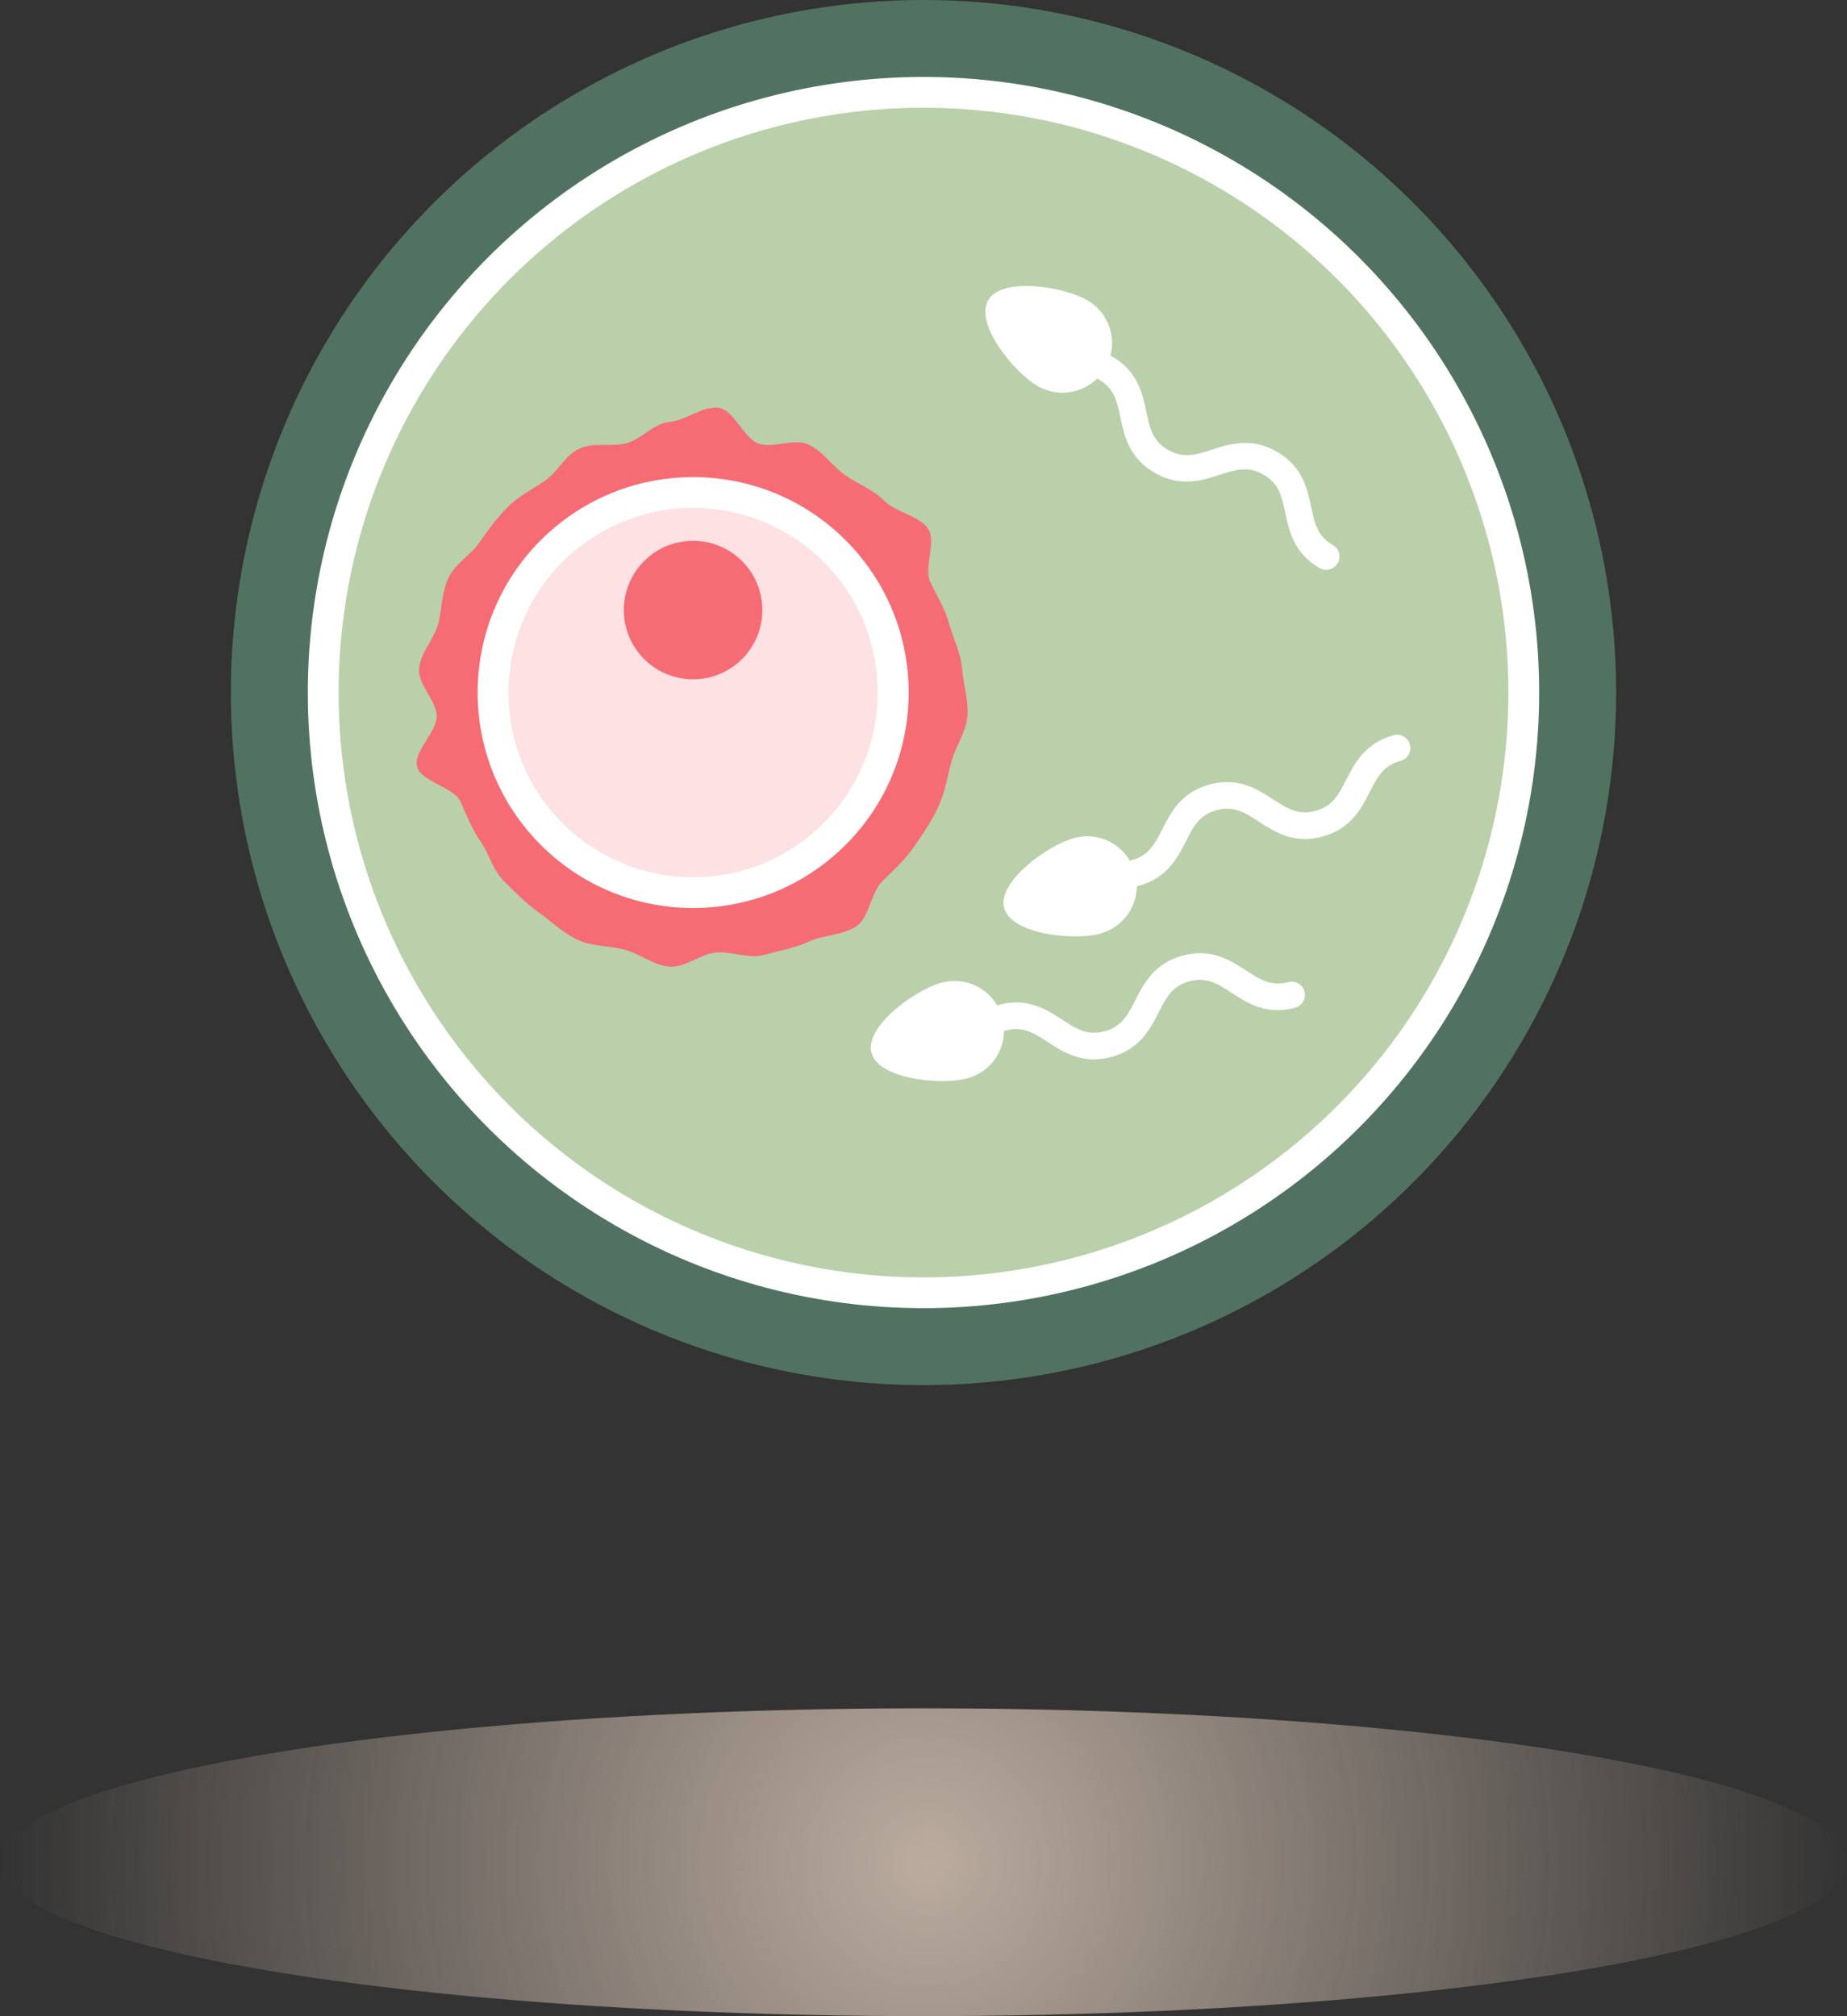
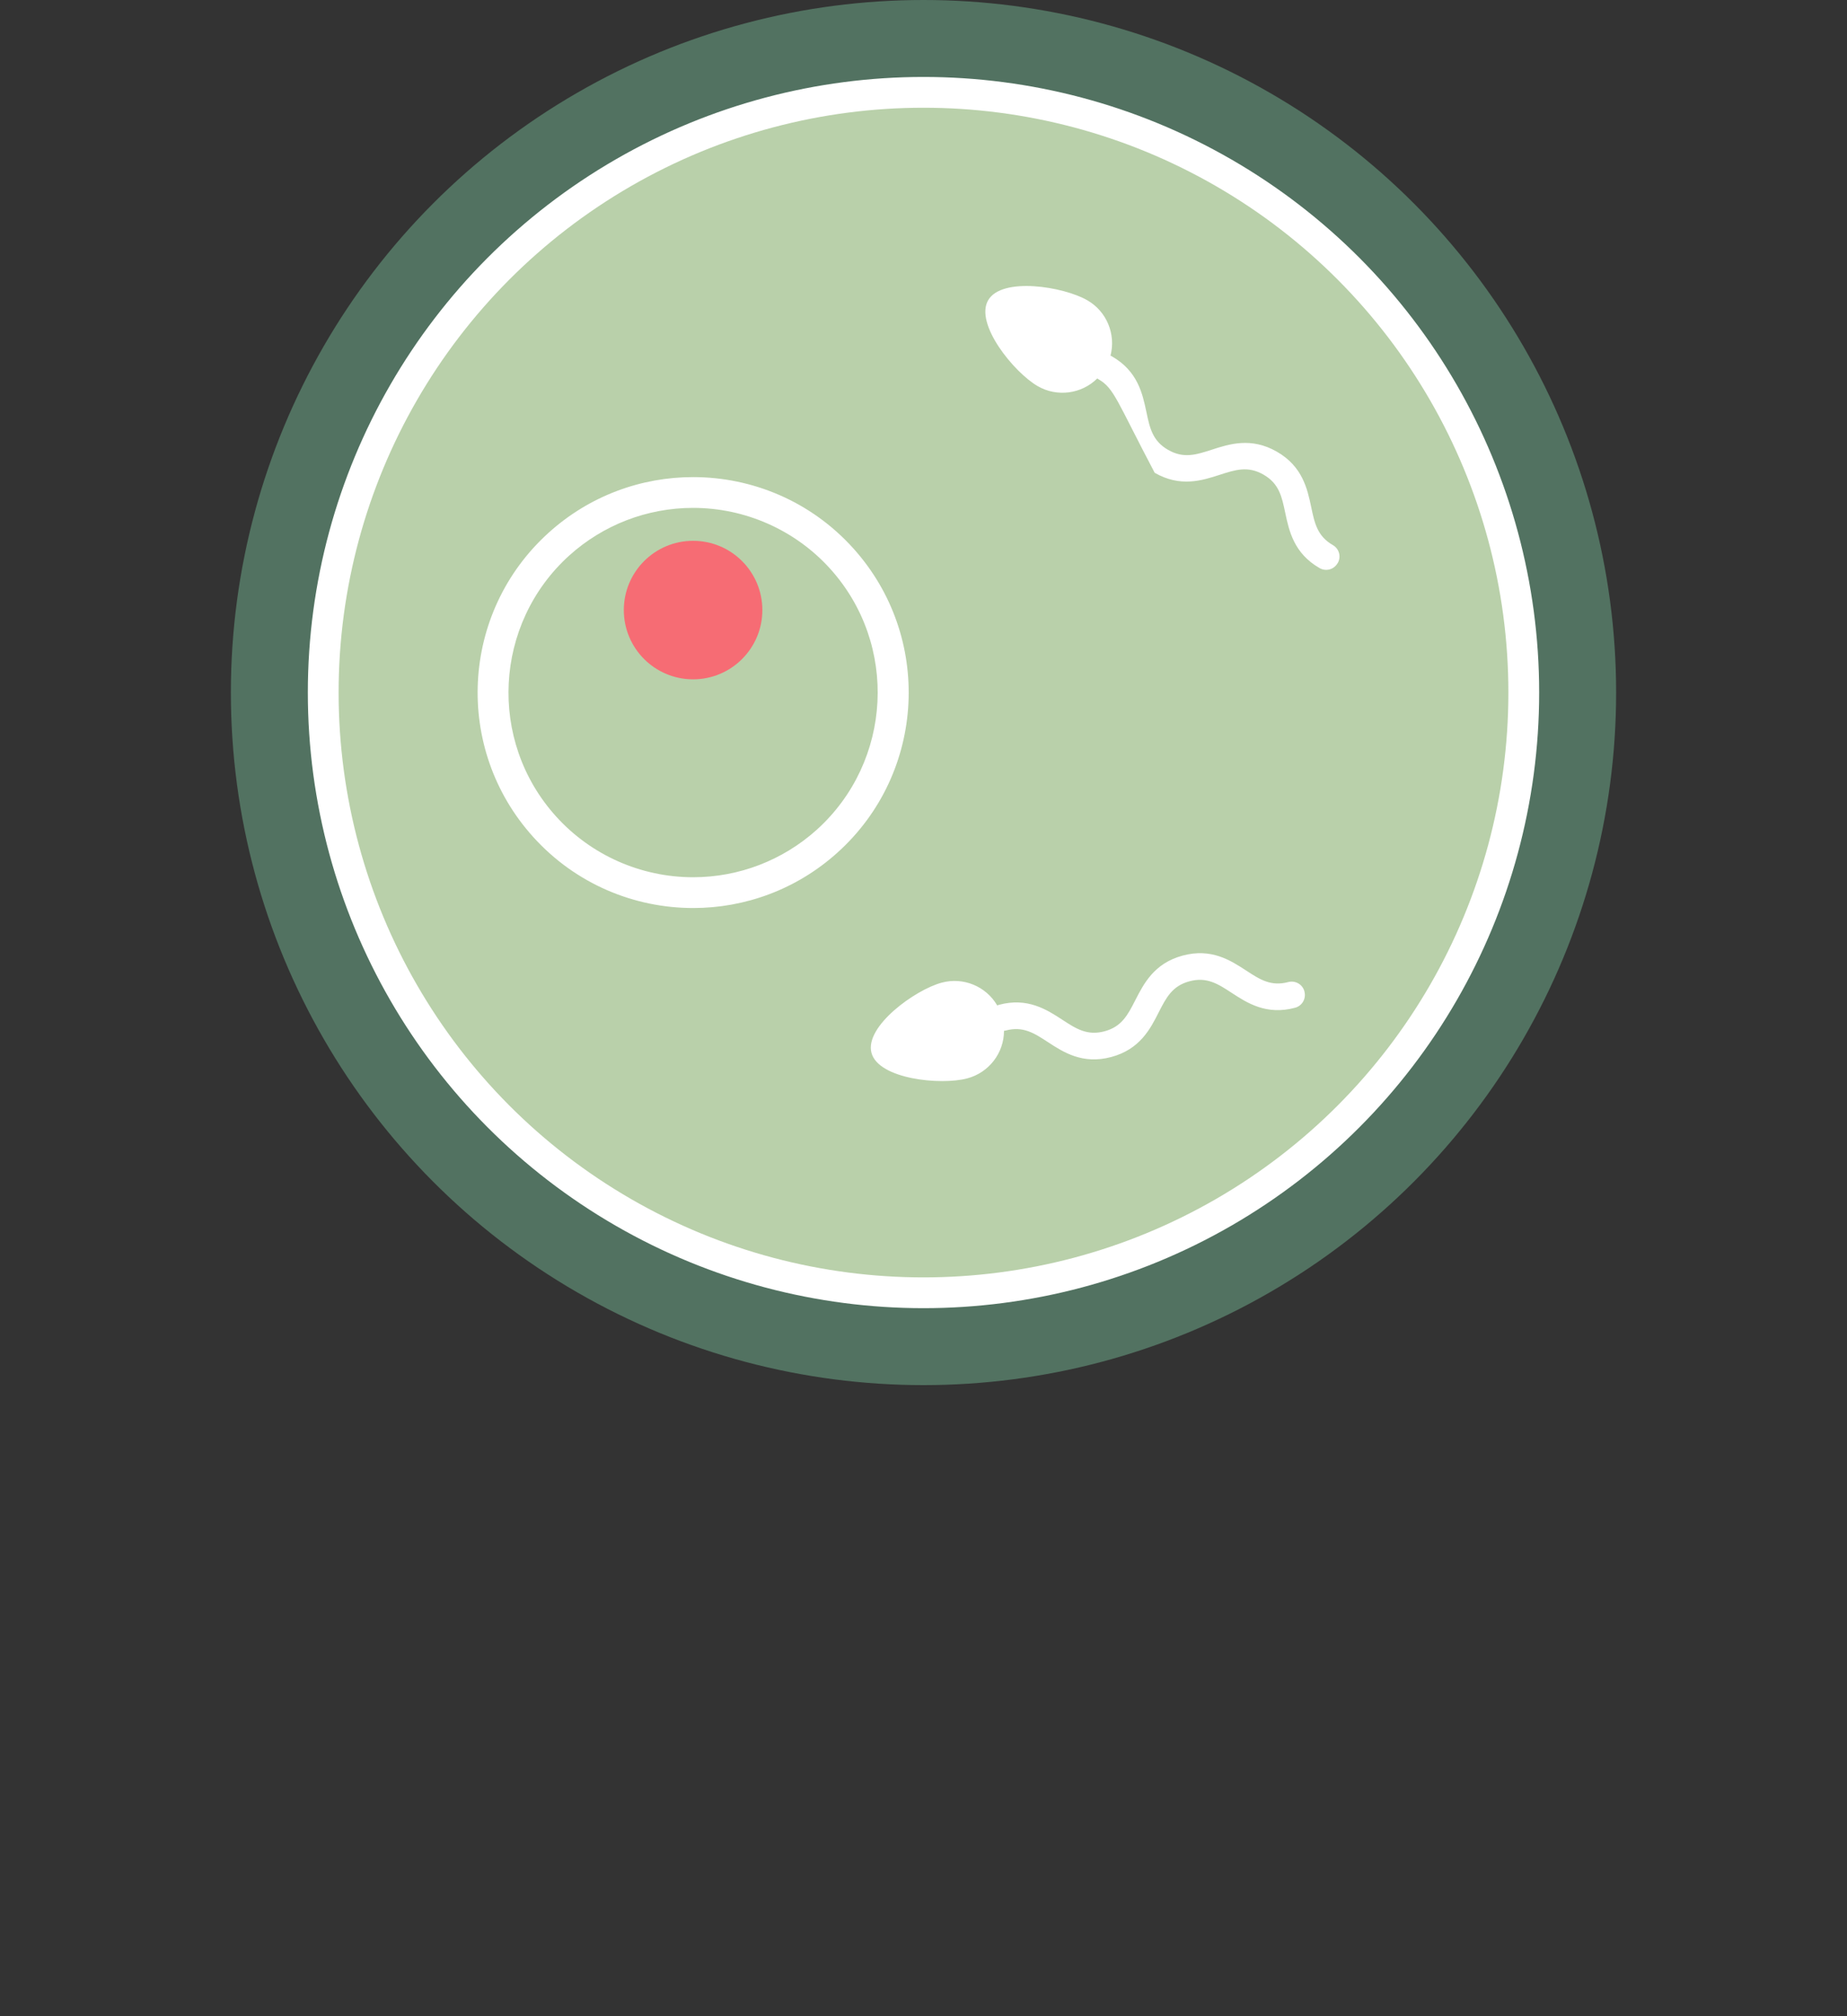
<svg xmlns="http://www.w3.org/2000/svg" width="120px" height="131px" viewBox="0 0 120 131" version="1.1">
  <rect x="0" y="0" width="120" height="131" fill="#333333" stroke="none" />
  <title>In-vitro-fertilisation</title>
  <defs>
    <radialGradient cx="50.167%" cy="49.95%" fx="50.167%" fy="49.95%" r="300%" gradientTransform="translate(0.502, 0.499), scale(0.167, 1), translate(-0.502, -0.499)" id="radialGradient-1">
      <stop stop-color="#E9D4C4" offset="0%" />
      <stop stop-color="#E9D4C4" stop-opacity="0" offset="100%" />
    </radialGradient>
    <radialGradient cx="50.333%" cy="49.9%" fx="50.333%" fy="49.9%" r="0%" gradientTransform="translate(0.503, 0.499), scale(0.167, 1), translate(-0.503, -0.499)" id="radialGradient-2">
      <stop stop-color="#E9D4C4" offset="0%" />
      <stop stop-color="#E9D4C4" stop-opacity="0" offset="100%" />
    </radialGradient>
  </defs>
  <g id="Page-1" stroke="none" stroke-width="1" fill="none" fill-rule="evenodd">
    <g id="In-vitro-fertilisation" fill-rule="nonzero">
      <g id="Group_6872" transform="translate(0, 111)" opacity="0.75">
-         <ellipse id="Ellipse_233" fill="url(#radialGradient-1)" cx="60" cy="10" rx="60" ry="10" />
-         <ellipse id="Ellipse_234" fill="url(#radialGradient-2)" cx="60" cy="10" rx="30" ry="5" />
-       </g>
+         </g>
      <circle id="Oval" fill="#527261" cx="60" cy="45" r="45" />
      <circle id="Oval" stroke="#FFFFFF" stroke-width="2" fill="#B9D0AA" cx="60" cy="45" r="39" />
-       <path d="M32.98,32.95 C33.72,32.21 34.56,31.82 35.4,31.24 C36.24,30.66 36.72,29.58 37.64,29.15 C38.56,28.72 39.7,29.06 40.69,28.8 C41.69,28.53 42.47,27.51 43.49,27.42 C44.51,27.33 45.62,26.4 46.65,26.49 C47.68,26.58 48.36,28.58 49.36,28.85 C50.36,29.12 51.6,28.45 52.54,28.89 C53.48,29.33 54.06,30.28 54.92,30.88 C55.78,31.48 56.73,31.81 57.48,32.56 C58.22,33.3 59.69,33.5 60.28,34.33 C60.87,35.16 60,36.9 60.44,37.82 C60.88,38.74 61.4,39.55 61.67,40.54 C61.94,41.53 62.43,42.44 62.51,43.47 C62.59,44.5 62.94,45.53 62.85,46.56 C62.76,47.59 62.08,48.5 61.81,49.5 C61.54,50.5 61.4,51.49 60.96,52.43 C60.52,53.37 59.97,54.18 59.37,55.04 C58.77,55.9 58.05,56.54 57.31,57.28 C56.57,58.02 56.49,59.59 55.66,60.17 C54.8,60.77 53.51,60.74 52.58,61.17 C51.65,61.6 50.6,61.79 49.61,62.05 C48.61,62.32 47.54,61.8 46.52,61.89 C45.5,61.98 44.51,62.9 43.48,62.81 C42.45,62.72 41.56,61.96 40.56,61.7 C39.56,61.44 38.49,61.51 37.54,61.07 C36.59,60.63 35.87,59.9 35.02,59.3 C34.17,58.7 33.51,58.01 32.76,57.27 C32.01,56.53 31.8,55.5 31.22,54.67 C30.64,53.84 30.33,52.98 29.9,52.06 C29.47,51.14 27.36,50.8 27.1,49.81 C26.84,48.82 28.46,47.49 28.37,46.46 C28.28,45.43 27.14,44.47 27.23,43.44 C27.32,42.41 28.19,41.56 28.46,40.56 C28.73,39.56 28.68,38.53 29.12,37.58 C29.56,36.63 30.53,36.12 31.13,35.27 C31.73,34.42 32.24,33.7 32.98,32.95 L32.98,32.95 Z" id="Path" fill="#F66C74" />
-       <path d="M45.04,58 C41.37,58 37.85,56.44 35.39,53.71 C33.06,51.13 31.88,47.8 32.06,44.33 C32.24,40.86 33.75,37.67 36.33,35.34 C38.72,33.18 41.82,31.99 45.04,31.99 C48.71,31.99 52.23,33.55 54.69,36.28 C59.49,41.6 59.07,49.84 53.75,54.64 C51.36,56.8 48.26,57.99 45.04,57.99 L45.04,58 Z" id="Path" fill="#FEE1E3" />
      <path d="M45.03,33 L45.03,33 C48.42,33 51.67,34.44 53.94,36.96 C58.37,41.87 57.98,49.47 53.07,53.91 C50.86,55.9 48.01,57 45.03,57 C41.64,57 38.39,55.56 36.12,53.04 C31.69,48.13 32.08,40.53 36.99,36.09 C39.2,34.1 42.05,33 45.03,33 M45.03,31 C41.69,31 38.33,32.19 35.65,34.61 C29.91,39.79 29.46,48.64 34.64,54.38 C37.4,57.44 41.21,59 45.04,59 C48.38,59 51.74,57.81 54.42,55.39 C60.16,50.21 60.61,41.36 55.43,35.62 C52.67,32.56 48.86,31 45.03,31 L45.03,31 Z" id="Shape" fill="#FFFFFF" />
      <circle id="Oval" fill="#F66C74" cx="45.03" cy="39.64" r="4.5" />
-       <path d="M91.6,48.38 C91.48,47.92 91.01,47.65 90.55,47.77 C88.69,48.27 88.01,49.6 87.46,50.67 C86.97,51.63 86.58,52.39 85.46,52.69 C84.34,52.99 83.62,52.53 82.72,51.94 C81.71,51.29 80.46,50.47 78.6,50.97 C76.74,51.47 76.06,52.8 75.52,53.87 C75.03,54.83 74.64,55.59 73.52,55.89 C73.48,55.89 73.45,55.91 73.41,55.93 C72.68,54.68 71.2,54.07 69.8,54.45 C68.08,54.91 64.78,57.29 65.24,59 C65.7,60.71 69.75,61.13 71.47,60.67 C72.87,60.29 73.85,59.03 73.86,57.58 C73.9,57.58 73.94,57.57 73.97,57.56 C75.83,57.06 76.51,55.73 77.05,54.66 C77.54,53.7 77.93,52.94 79.05,52.64 C80.17,52.34 80.89,52.8 81.79,53.39 C82.8,54.04 84.05,54.86 85.91,54.36 C87.77,53.86 88.45,52.53 88.99,51.46 C89.48,50.5 89.87,49.74 90.99,49.44 C91.45,49.32 91.72,48.85 91.6,48.39 L91.6,48.39 L91.6,48.38 Z" id="Union_6" fill="#FFFFFF" />
      <path d="M84.75,64.43 C84.87,64.89 84.6,65.36 84.14,65.48 C82.28,65.98 81.03,65.17 80.02,64.51 C79.12,63.92 78.4,63.46 77.28,63.76 C76.16,64.06 75.77,64.82 75.28,65.78 C74.74,66.85 74.06,68.18 72.2,68.68 C70.34,69.18 69.09,68.37 68.08,67.71 C67.18,67.12 66.46,66.66 65.34,66.96 C65.3,66.96 65.27,66.98 65.23,66.98 C65.23,68.43 64.24,69.7 62.84,70.07 C61.12,70.53 57.08,70.12 56.62,68.41 C56.16,66.69 59.46,64.31 61.18,63.85 C62.58,63.47 64.06,64.08 64.79,65.33 C64.83,65.32 64.86,65.3 64.9,65.29 C66.76,64.79 68.01,65.6 69.02,66.26 C69.92,66.85 70.64,67.31 71.76,67.01 C72.88,66.71 73.27,65.95 73.76,64.99 C74.31,63.92 74.98,62.59 76.84,62.09 C78.7,61.59 79.95,62.4 80.96,63.06 C81.86,63.65 82.58,64.11 83.7,63.81 C84.16,63.69 84.63,63.96 84.75,64.42 L84.75,64.42 L84.75,64.43 Z" id="Union_6-2" fill="#FFFFFF" />
-       <path d="M86.9,36.6 C86.66,37.01 86.14,37.15 85.73,36.91 C84.06,35.95 83.75,34.49 83.5,33.31 C83.28,32.26 83.1,31.42 82.09,30.84 C81.08,30.26 80.27,30.52 79.25,30.85 C78.11,31.22 76.69,31.68 75.02,30.72 C73.35,29.76 73.04,28.3 72.79,27.12 C72.57,26.07 72.39,25.23 71.38,24.65 C71.35,24.63 71.32,24.61 71.29,24.59 C70.26,25.61 68.67,25.81 67.42,25.09 C65.88,24.2 63.31,21.05 64.2,19.51 C65.09,17.97 69.1,18.62 70.64,19.51 C71.9,20.23 72.51,21.71 72.15,23.11 C72.19,23.12 72.22,23.14 72.25,23.16 C73.92,24.12 74.23,25.58 74.48,26.76 C74.7,27.81 74.88,28.65 75.89,29.23 C76.9,29.81 77.71,29.55 78.73,29.22 C79.87,28.85 81.29,28.39 82.96,29.35 C84.63,30.31 84.94,31.77 85.19,32.95 C85.41,34 85.59,34.84 86.6,35.42 C87.01,35.66 87.15,36.18 86.91,36.59 L86.91,36.59 L86.9,36.6 Z" id="Union_6-3" fill="#FFFFFF" />
+       <path d="M86.9,36.6 C86.66,37.01 86.14,37.15 85.73,36.91 C84.06,35.95 83.75,34.49 83.5,33.31 C83.28,32.26 83.1,31.42 82.09,30.84 C81.08,30.26 80.27,30.52 79.25,30.85 C78.11,31.22 76.69,31.68 75.02,30.72 C72.57,26.07 72.39,25.23 71.38,24.65 C71.35,24.63 71.32,24.61 71.29,24.59 C70.26,25.61 68.67,25.81 67.42,25.09 C65.88,24.2 63.31,21.05 64.2,19.51 C65.09,17.97 69.1,18.62 70.64,19.51 C71.9,20.23 72.51,21.71 72.15,23.11 C72.19,23.12 72.22,23.14 72.25,23.16 C73.92,24.12 74.23,25.58 74.48,26.76 C74.7,27.81 74.88,28.65 75.89,29.23 C76.9,29.81 77.71,29.55 78.73,29.22 C79.87,28.85 81.29,28.39 82.96,29.35 C84.63,30.31 84.94,31.77 85.19,32.95 C85.41,34 85.59,34.84 86.6,35.42 C87.01,35.66 87.15,36.18 86.91,36.59 L86.91,36.59 L86.9,36.6 Z" id="Union_6-3" fill="#FFFFFF" />
    </g>
  </g>
</svg>